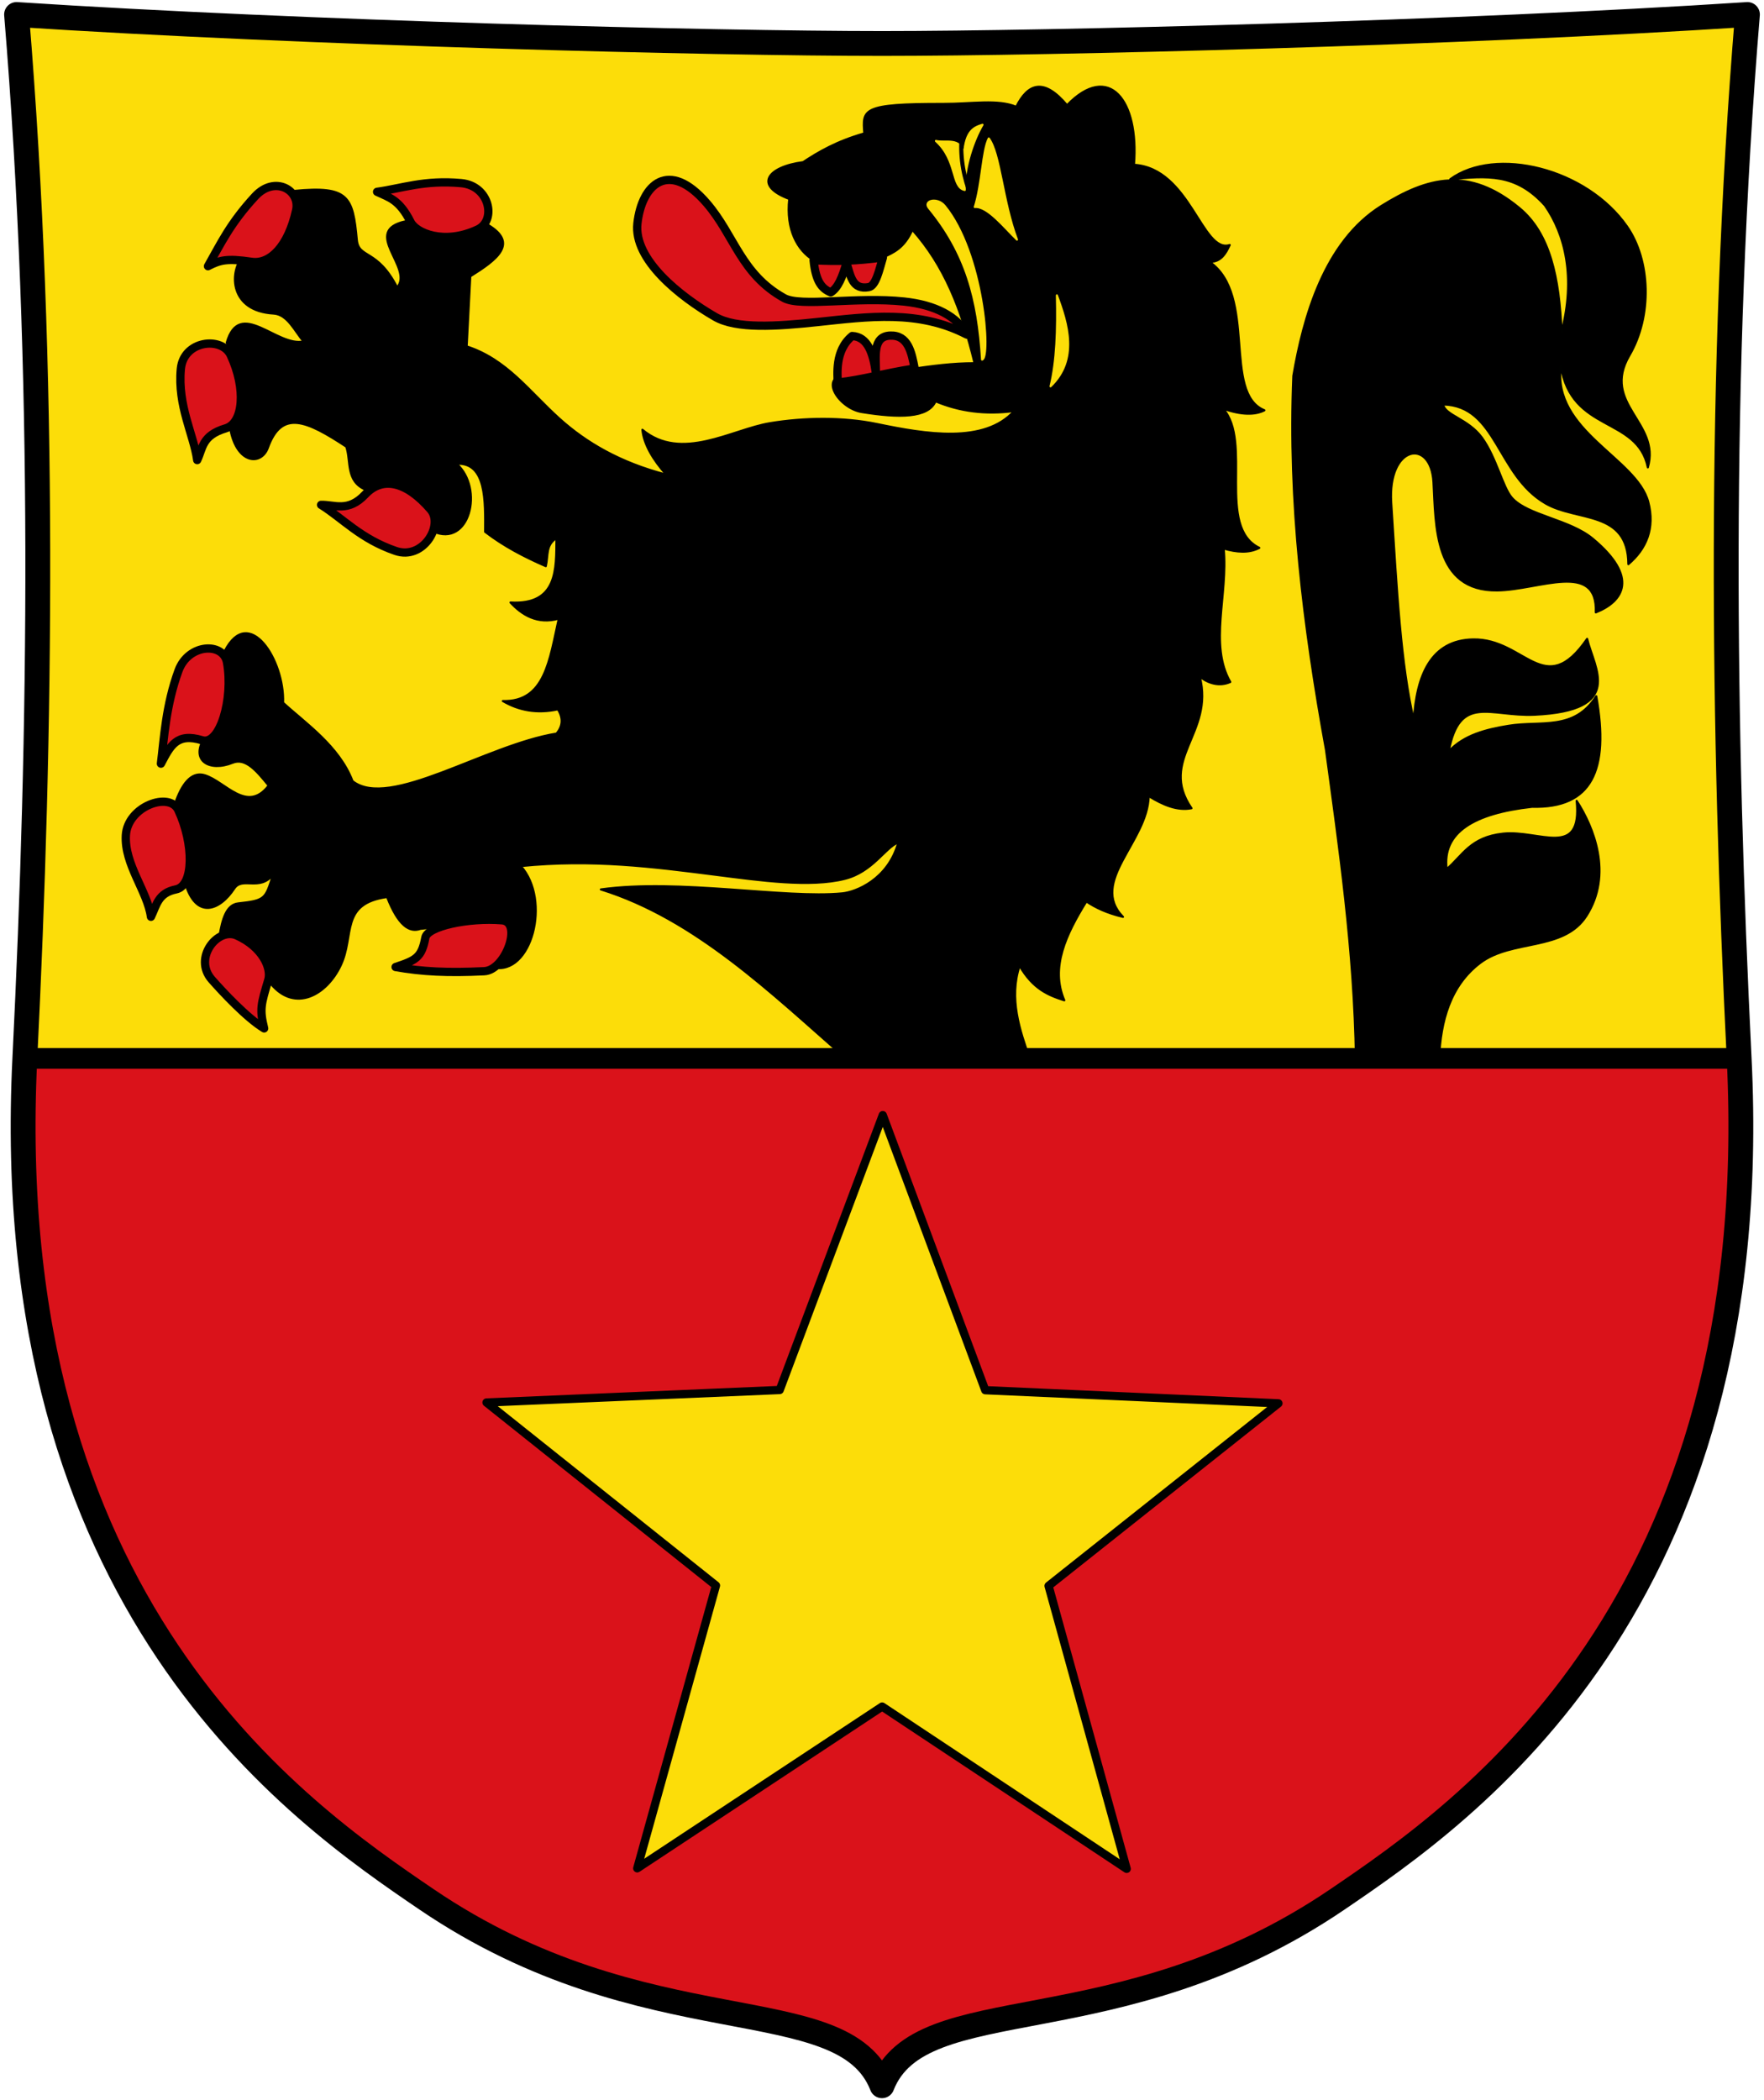
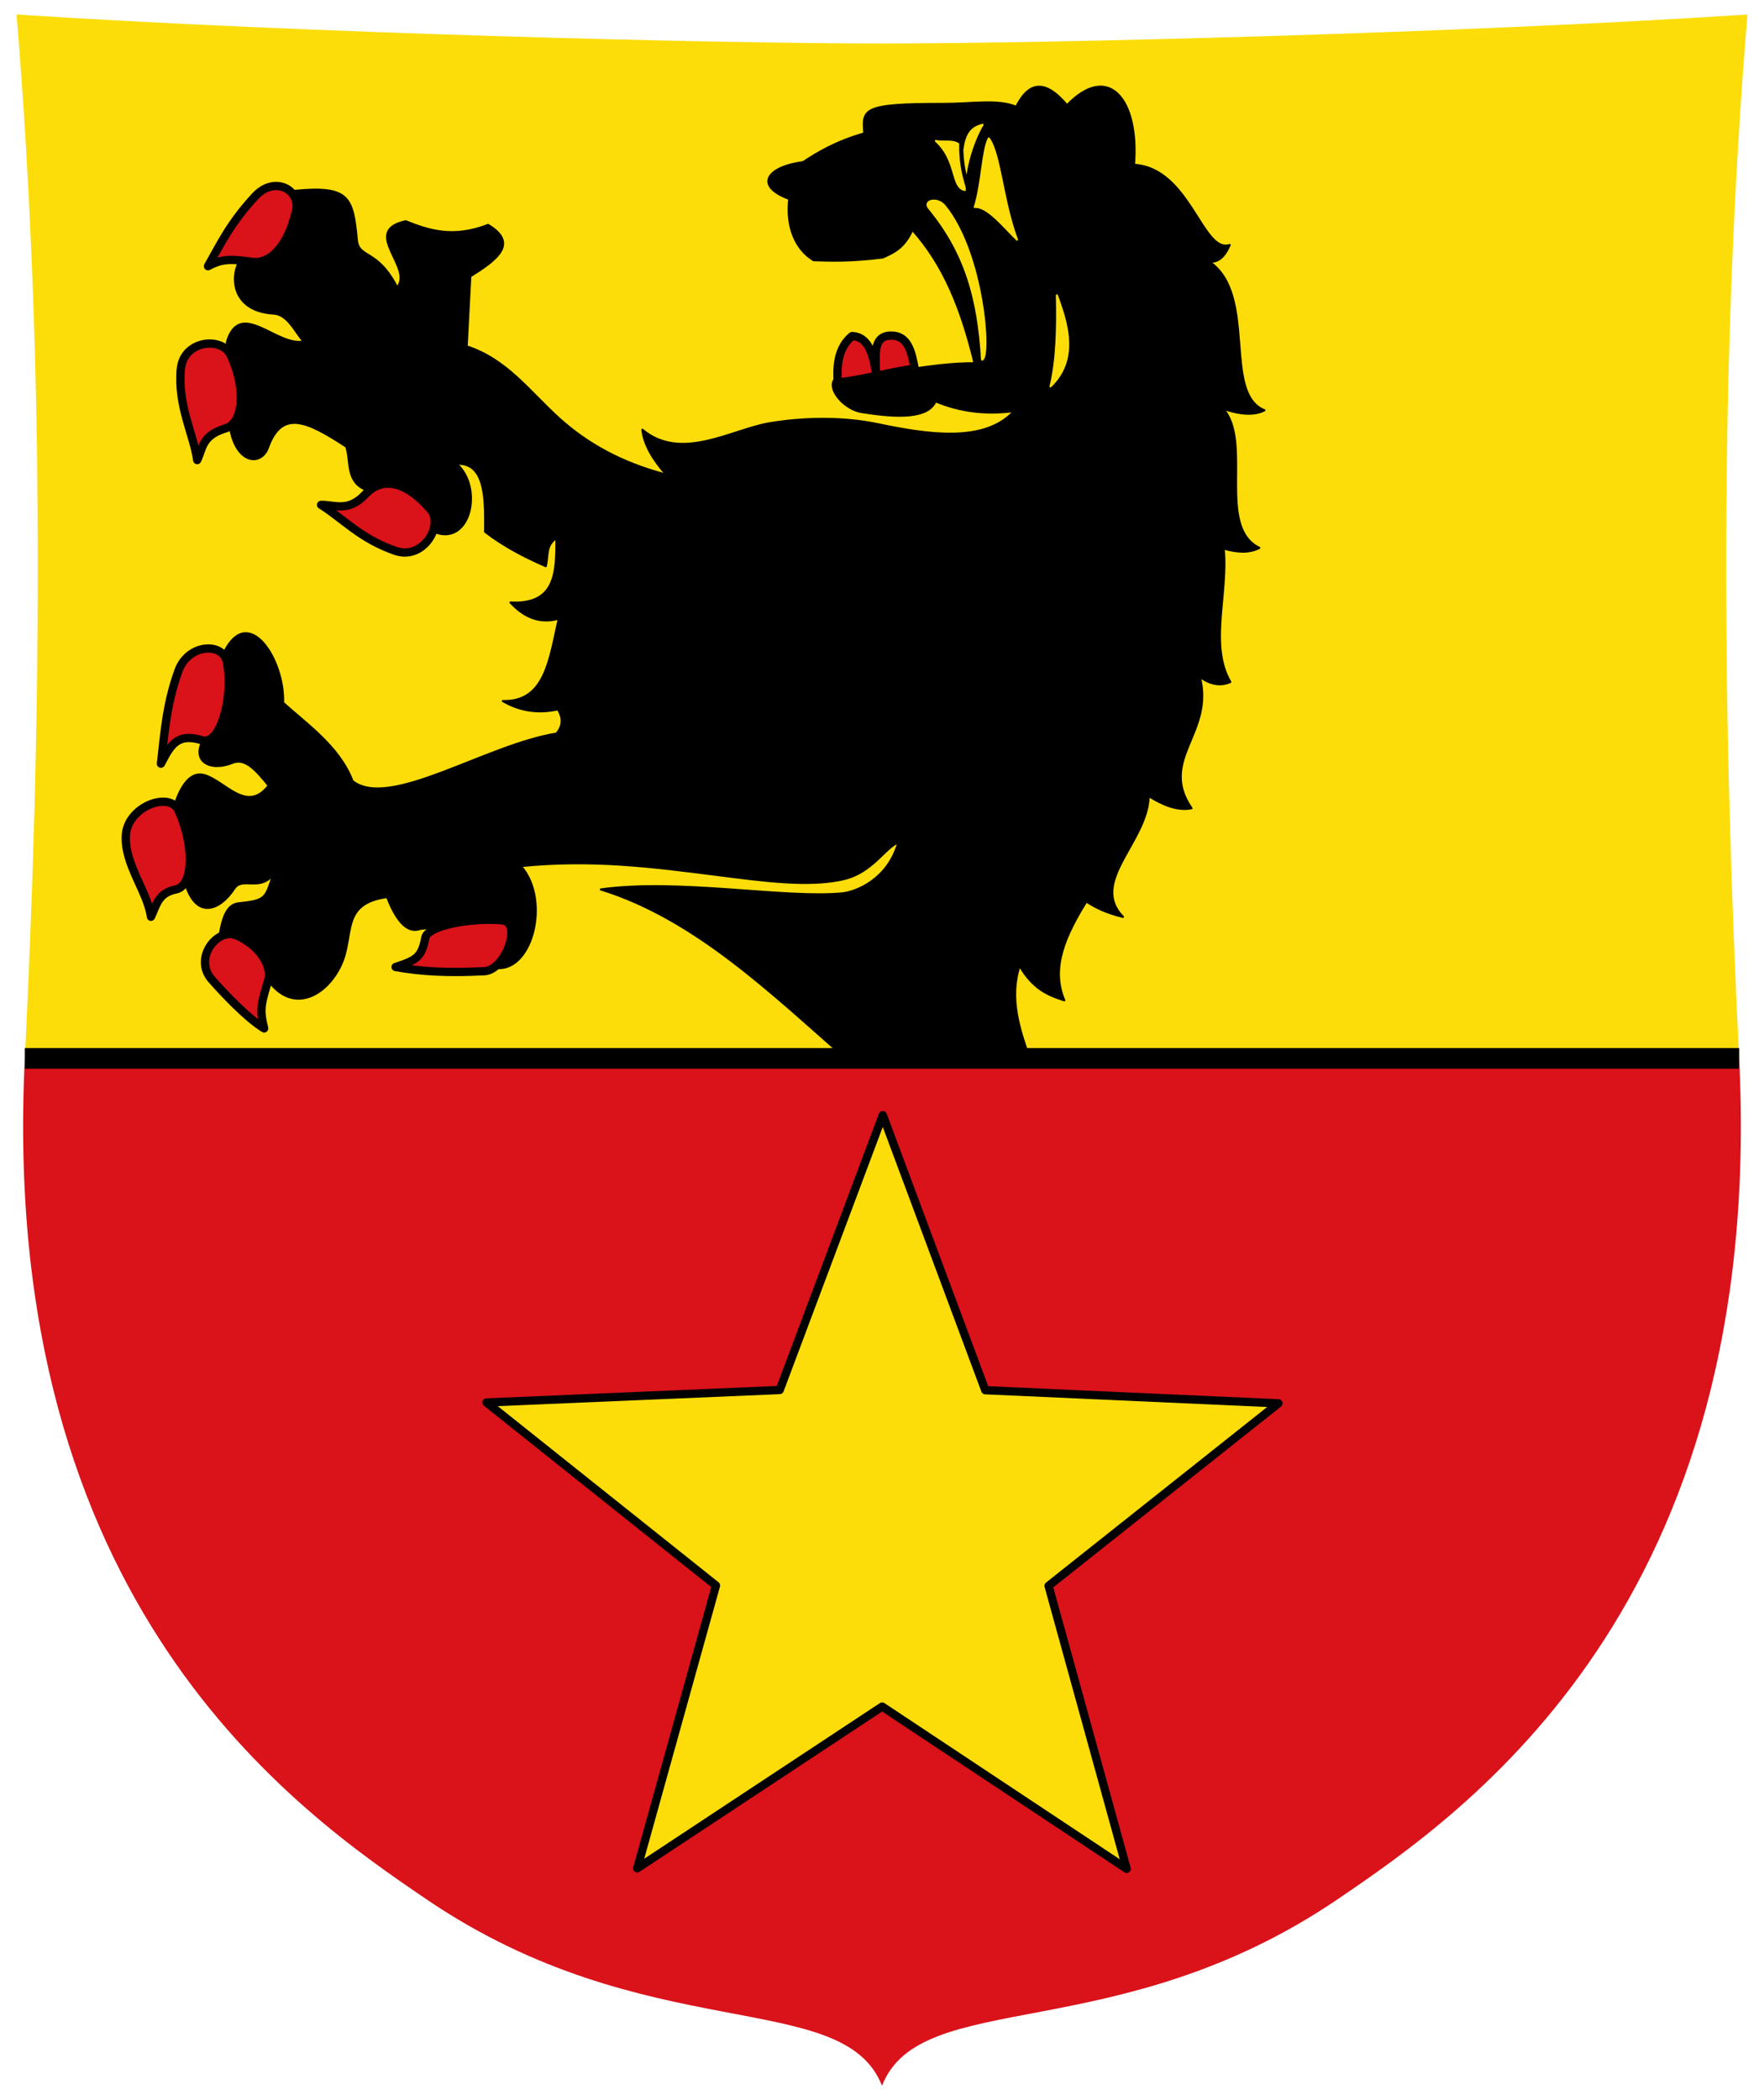
<svg xmlns="http://www.w3.org/2000/svg" xml:space="preserve" id="svg2" width="426" height="507" style="fill-rule:evenodd" version="1.1" viewBox="0 0 120.227 143.087">
  <defs id="defs4">
    <style id="style6" type="text/css">.str0,.str1{stroke:#131516;stroke-width:.598}.str1{stroke-width:1.302}.fil3{fill:none}.fil1{fill:#005399}.fil0{fill:#c0c1c5}.fil2{fill:#da2724}</style>
  </defs>
  <g id="g1570">
    <path id="path1423" d="M1.693 72.108c-1.842 37.28 18.633 51.352 27.376 57.291 14.994 10.185 28.403 5.959 31.044 12.7 2.642-6.741 16.05-2.515 31.045-12.7 8.743-5.94 29.217-20.01 27.375-57.291" style="fill:#da121a;stroke:none;stroke-width:.282;stroke-linecap:round;stroke-linejoin:round;stroke-miterlimit:4;stroke-dasharray:none;stroke-opacity:1" />
    <path id="path1419" d="M118.533 72.108c-1.092-22.102-1.446-46.784.565-71.12C99.57 2.263 71.63 2.963 60.113 2.963c-11.517 0-39.457-.7-58.984-1.975 2.01 24.336 1.656 49.018.564 71.12" style="fill:#fcdd09;stroke:none;stroke-width:.282;stroke-linecap:round;stroke-linejoin:round;stroke-miterlimit:4;stroke-dasharray:none;stroke-opacity:1" />
-     <path id="path1415" d="M1.129.988c2.01 24.336 1.656 49.018.564 71.12-1.842 37.28 18.633 51.352 27.376 57.291 14.994 10.185 28.403 5.959 31.044 12.7 2.642-6.741 16.05-2.515 31.045-12.7 8.743-5.94 29.217-20.01 27.375-57.291-1.092-22.102-1.446-46.784.565-71.12C99.57 2.263 71.63 2.963 60.113 2.963c-11.517 0-39.457-.7-58.984-1.975Z" style="fill:none;stroke:#000;stroke-width:1.693;stroke-linecap:round;stroke-linejoin:round;stroke-miterlimit:4;stroke-dasharray:none;stroke-opacity:1" />
    <path id="path1425" d="m-61.419 102.572-16.258-11.648-17.076 10.413 6.054-19.062-15.18-13.022 20-.133 7.693-18.462 6.307 18.98 19.936 1.613-16.103 11.863z" style="opacity:1;fill:#fcdd09;fill-opacity:1;stroke:#000100;stroke-width:.564;stroke-linecap:round;stroke-linejoin:round;stroke-miterlimit:4;stroke-dasharray:none;stroke-opacity:1" transform="rotate(-2.06 695.985 -3728.7)" />
    <path id="path1429" d="M18.258 30.506c-.442 1.223-2.101 1.138-2.557-1.253.856-2.486.289-4.043-.246-5.912.88-3.058 3.42.324 5.237-.08-.576-.64-1.08-1.843-2.042-1.898-3.026-.172-2.976-2.815-2.17-3.792 2.158.265 3.476-1.023 3.575-4.564 3.72-.361 3.992.393 4.265 3.336.12 1.286 1.392.587 2.747 3.237 1.165-1.321-2.503-3.848.588-4.506 1.591.642 3.241 1.168 5.612.25 2.114 1.268.566 2.39-1.213 3.502l-.248 4.772c2.755.901 4.242 3.052 6.33 4.932 1.802 1.622 4.12 2.989 7.274 3.808-.89-1-1.53-2.06-1.627-3.06 2.655 2.214 6.098-.017 8.693-.446 2.294-.38 4.968-.427 7.314.06 3.328.692 7.304 1.354 9.334-.891-1.947.263-3.728.026-5.359-.662-.507 1.146-2.472 1.146-5.036.733-1.598-.257-3.153-2.624-.675-2.583 2.81.046 5.34-.75 8.368-.743-.899-3.702-2.071-6.654-4.24-9.087-.563 1.26-1.289 1.546-2.006 1.882-2.195.27-3.458.229-4.724.188-1.126-.68-1.889-2.113-1.66-4.176-2.433-.909-1.502-2.185.94-2.505 1.072-.703 2.277-1.416 4.177-1.96-.13-1.64-.175-2.018 5.364-2.009 1.993.003 3.722-.33 4.99.197.8-1.589 1.869-2 3.461-.109 2.859-2.963 4.917-.349 4.564 4.06 3.83.232 4.644 6.077 6.525 5.464-.283.614-.616 1.162-1.368 1.151 3.263 2.278.842 8.938 3.734 10.111-.629.327-1.574.332-2.824-.117 2.022 2.24-.477 8.059 2.477 9.49-.72.376-1.551.301-2.429.046.303 3.149-1.02 6.544.448 9.09-.741.335-1.498.095-2.08-.362 1 3.86-2.843 5.64-.563 8.965-.972.19-1.944-.23-2.916-.828-.07 3.113-4.09 5.841-1.753 8.23-1.1-.261-1.871-.632-2.497-1.051-1.385 2.245-2.467 4.49-1.503 6.735-1.071-.34-2.132-.766-3.048-2.353-.737 2.228.011 4.395.682 6.31H57.651c-5.07-4.432-10.263-9.51-16.7-11.512 5.326-.742 12.538.645 16.45.268.935-.09 3.132-.946 3.825-3.474-.908.363-1.752 2.008-3.644 2.484-2.369.596-5.746.113-8.805-.276-4.274-.543-8.394-1.084-13.28-.593 2.075 2.31.754 7.493-1.891 6.907.608-.866 1.341-1.896 1.162-3.235l-6.11.603c-.759.278-1.517-.229-2.276-2.168-3.221.451-2.197 2.603-3.156 4.648-.952 2.03-3.109 3.24-4.746 1.291-.711-2.326-1.862-3.479-3.525-3.267.196-1.15.463-2.148 1.282-2.237 1.859-.202 1.848-.304 2.376-1.96-.92 1.164-2.1.117-2.646.947-.988 1.505-2.615 2.146-3.354-.402l-.605-5.596c.504-1.354 1.157-1.965 1.952-1.72 1.398.431 2.876 2.63 4.347.704-.811-.995-1.569-1.911-2.452-1.555-1.574.636-2.904-.13-1.918-1.72 1.158-1.333 1.958-2.992 1.385-5.898 1.648-3.187 4.076.628 3.972 3.53 1.502 1.383 3.815 2.937 4.734 5.339 2.497 1.98 9.086-2.467 13.905-3.238.397-.477.487-1.016.092-1.652-1.416.306-2.654.08-3.753-.566 2.881.081 3.18-2.81 3.812-5.613-1.467.41-2.522-.268-3.29-1.1 3.217.183 3.12-2.274 3.13-4.383-.746.477-.55 1.162-.724 1.91-1.483-.641-2.89-1.383-4.136-2.342.009-2.063.101-4.744-1.941-4.636 1.88 1.693.885 5.744-1.615 4.604-.53-2.37-1.408-3.797-4.623-2.85-1.324-.589-.948-1.906-1.284-2.919-2.718-1.783-4.399-2.542-5.343.075z" style="fill:#000;stroke:#000100;stroke-width:.141;stroke-linecap:round;stroke-linejoin:round;stroke-miterlimit:4;stroke-dasharray:none;stroke-opacity:1" />
-     <path id="path1431" d="M92.414 72.108h5.672c.099-2.512.746-4.961 2.81-6.514 2.158-1.622 5.674-.777 7.225-3.193 1.815-2.83.489-6.066-.662-7.84.393 3.985-2.536 1.971-5.012 2.233-2.231.237-2.753 1.485-3.848 2.418-.315-2.501 1.859-3.805 5.825-4.246 4.058.103 5.269-2.463 4.371-7.534-1.519 2.384-3.76 1.654-5.974 2.014-1.563.255-3.054.638-4.085 1.749.748-3.95 2.819-2.361 5.846-2.5 6.187-.285 4.076-3.143 3.59-5.173-2.912 4.22-4.23-.023-7.771.04-2.87.05-3.866 2.445-4.039 5.532-.89-3.838-1.153-8.716-1.543-14.85-.249-3.911 2.712-4.428 2.88-1.39.164 2.928.01 7.436 4.355 7.373 2.87-.042 6.834-2.038 6.71 1.495 1.9-.755 2.944-2.395-.205-5.019-1.582-1.319-4.453-1.586-5.514-2.789-.63-.715-1.066-2.753-2.043-4.097-.933-1.284-2.536-1.525-2.64-2.26 3.663.08 3.64 4.795 6.96 6.733 2.168 1.266 5.633.44 5.66 4.147 1.215-1.031 1.83-2.437 1.357-4.238-.785-2.994-6.57-4.835-5.959-9.275.715 4.576 5.213 3.421 5.929 6.92.895-3.07-3.195-4.318-1.258-7.627 1.576-2.692 1.438-6.492-.161-8.787-2.776-3.982-8.974-5.46-12.043-3.223 2.51-.22 4.444-.431 6.443 1.782 1.387 1.984 2.111 4.919 1.138 8.634-.157-3.716-.776-6.717-2.881-8.456-3.433-2.836-6.23-2.108-9.391-.14-3.93 2.447-5.342 7.672-6.009 11.58-.36 8.591.696 17.064 2.229 25.498.895 6.587 1.925 13.632 2.038 21.003z" style="fill:#000;stroke:#000100;stroke-width:.141;stroke-linecap:round;stroke-linejoin:round;stroke-miterlimit:4;stroke-dasharray:none;stroke-opacity:1" />
    <path id="path1433" d="M66.437 14.104c.854-.084 2.003 1.373 2.876 2.22-.983-2.61-1.15-5.858-1.922-6.891-.424.805-.455 3.082-.954 4.671zm.527-5.604c-.58.175-1.142.41-1.256 1.984-.266-1.166-1.225-.714-1.919-.88 1.475 1.338 1.042 3.165 1.966 3.339-.074-1.483.612-3.446 1.21-4.443z" style="fill:#fcdd09;stroke:#fcdd09;stroke-width:.141;stroke-linecap:round;stroke-linejoin:round;stroke-miterlimit:4;stroke-dasharray:none;stroke-opacity:1" />
    <path id="path1435" d="M64.382 14.027c-.506-.618-1.479-.352-1.069.145 2.52 3.056 3.366 6.17 3.62 10.327.615-.125.081-7.26-2.55-10.472z" style="fill:#fcdd09;stroke:#fcdd09;stroke-width:.141;stroke-linecap:round;stroke-linejoin:round;stroke-miterlimit:4;stroke-dasharray:none;stroke-opacity:1" />
    <path id="path1437" d="M72.033 20.124c.056 2.333-.016 4.494-.434 6.196 1.907-1.831 1.15-4.27.434-6.196z" style="fill:#fcdd09;stroke:#fcdd09;stroke-width:.141;stroke-linecap:round;stroke-linejoin:round;stroke-miterlimit:4;stroke-dasharray:none;stroke-opacity:1" />
    <g id="g1487" transform="translate(14.531 34.157)">
      <path id="path1463" d="M-.357-16.022c.865-1.518 1.497-2.902 3.213-4.76 1.333-1.443 3.1-.436 2.796.952-.545 2.482-1.797 3.693-3.034 3.51-1.717-.254-2.17-.11-2.975.298z" style="fill:#da121a;stroke:#000;stroke-width:.564;stroke-linecap:round;stroke-linejoin:round;stroke-miterlimit:4;stroke-dasharray:none;stroke-opacity:1" />
-       <path id="path1465" d="M11.17-21.088c1.73-.24 3.212-.82 5.73-.593 1.957.177 2.415 2.55 1.129 3.154-2.3 1.081-4.202.232-4.573-.503-.781-1.55-1.474-1.669-2.287-2.058z" style="fill:#da121a;stroke:#000;stroke-width:.564;stroke-linecap:round;stroke-linejoin:round;stroke-miterlimit:4;stroke-dasharray:none;stroke-opacity:1" />
      <path id="path1467" d="M-1.09-2.812c-.236-1.731-1.349-3.69-1.116-6.208.182-1.956 2.792-2.232 3.394-.944 1.076 2.301.864 4.633-.335 4.988C-.783-4.49-.699-3.624-1.09-2.812z" style="fill:#da121a;stroke:#000;stroke-width:.564;stroke-linecap:round;stroke-linejoin:round;stroke-miterlimit:4;stroke-dasharray:none;stroke-opacity:1" />
      <path id="path1469" d="M7.353.238c1.482.924 2.696 2.325 5.088 3.142 1.86.636 3.298-1.752 2.37-2.829-1.66-1.923-3.28-2.268-4.451-1.022C9.19.772 8.254.214 7.353.24Z" style="fill:#da121a;stroke:#000;stroke-width:.564;stroke-linecap:round;stroke-linejoin:round;stroke-miterlimit:4;stroke-dasharray:none;stroke-opacity:1" />
      <path id="path1471" d="M-3.563 17.87c.217-1.733.329-3.968 1.2-6.342.678-1.844 3.054-1.95 3.305-.55.449 2.5-.497 5.66-1.694 5.298-1.741-.528-2.165.374-2.81 1.594z" style="fill:#da121a;stroke:#000;stroke-width:.564;stroke-linecap:round;stroke-linejoin:round;stroke-miterlimit:4;stroke-dasharray:none;stroke-opacity:1" />
      <path id="path1473" d="M3.472 35.906c-1.186-.714-2.841-2.498-3.566-3.32-1.3-1.474.402-3.592 1.699-3.01 1.76.79 2.383 2.237 2.15 3.026-.494 1.664-.608 1.988-.283 3.304z" style="fill:#da121a;stroke:#000;stroke-width:.564;stroke-linecap:round;stroke-linejoin:round;stroke-miterlimit:4;stroke-dasharray:none;stroke-opacity:1" />
      <path id="path1475" d="M-4.243 28.302c-.236-1.73-1.825-3.571-1.71-5.553.112-1.962 2.97-3.006 3.572-1.718 1.076 2.302 1.069 5.157-.157 5.405-1.22.247-1.314 1.054-1.705 1.866z" style="fill:#da121a;stroke:#000;stroke-width:.564;stroke-linecap:round;stroke-linejoin:round;stroke-miterlimit:4;stroke-dasharray:none;stroke-opacity:1" />
-       <path id="path1477" d="M12.431 31.725c1.807.319 3.547.407 6.04.286 1.462-.071 2.63-3.353 1.213-3.47-2.297-.188-5.11.416-5.228 1.197-.248 1.343-.655 1.533-2.025 1.987z" style="fill:#da121a;stroke:#000;stroke-width:.564;stroke-linecap:round;stroke-linejoin:round;stroke-miterlimit:4;stroke-dasharray:none;stroke-opacity:1" />
+       <path id="path1477" d="M12.431 31.725c1.807.319 3.547.407 6.04.286 1.462-.071 2.63-3.353 1.213-3.47-2.297-.188-5.11.416-5.228 1.197-.248 1.343-.655 1.533-2.025 1.987" style="fill:#da121a;stroke:#000;stroke-width:.564;stroke-linecap:round;stroke-linejoin:round;stroke-miterlimit:4;stroke-dasharray:none;stroke-opacity:1" />
    </g>
    <path id="path1489" d="M62.339 25.106c-2.167.337-3.504.761-5.248.957.01-.476-.232-2.177.988-3.17 1.058.047 1.43 1.152 1.622 2.536-.004-1.12-.248-2.514.966-2.565 1.22-.051 1.46 1.122 1.672 2.242z" style="fill:#da121a;stroke:#000;stroke-width:.564;stroke-linecap:round;stroke-linejoin:round;stroke-miterlimit:4;stroke-dasharray:none;stroke-opacity:1" />
-     <path id="path1491" d="M55.452 17.73c.145 1.446.55 1.93 1.17 2.19.507-.318.794-1.062 1.07-1.994.294.882.394 1.838 1.518 1.636.486-.087.722-1.191.966-2.021-1.817.235-3.062.28-4.724.188z" style="fill:#da121a;stroke:#000;stroke-width:.564;stroke-linecap:round;stroke-linejoin:round;stroke-miterlimit:4;stroke-dasharray:none;stroke-opacity:1" />
-     <path id="path1493" d="M65.9 22.797c-.649-1.23-2.137-2.025-4.28-2.253-3.246-.346-7.057.387-8.181-.238-2.939-1.636-3.379-4.26-5.265-6.455-2.595-3.02-4.435-1.291-4.73 1.368-.274 2.475 2.902 4.982 5.295 6.366 1.455.841 4.173.653 6.96.357 3.484-.37 6.899-.854 10.2.855z" style="fill:#da121a;stroke:#000;stroke-width:.564;stroke-linecap:round;stroke-linejoin:round;stroke-miterlimit:4;stroke-dasharray:none;stroke-opacity:1" />
    <path id="path1495" d="M1.693 72.108h116.84" style="fill:none;stroke:#000;stroke-width:1.411;stroke-linecap:butt;stroke-linejoin:miter;stroke-miterlimit:4;stroke-dasharray:none;stroke-opacity:1" />
    <path id="path1497" d="M65.591 8.939c-.187 1.383-.01 2.7.431 3.974" style="fill:none;stroke:#000;stroke-width:.282px;stroke-linecap:butt;stroke-linejoin:miter;stroke-opacity:1" />
  </g>
</svg>